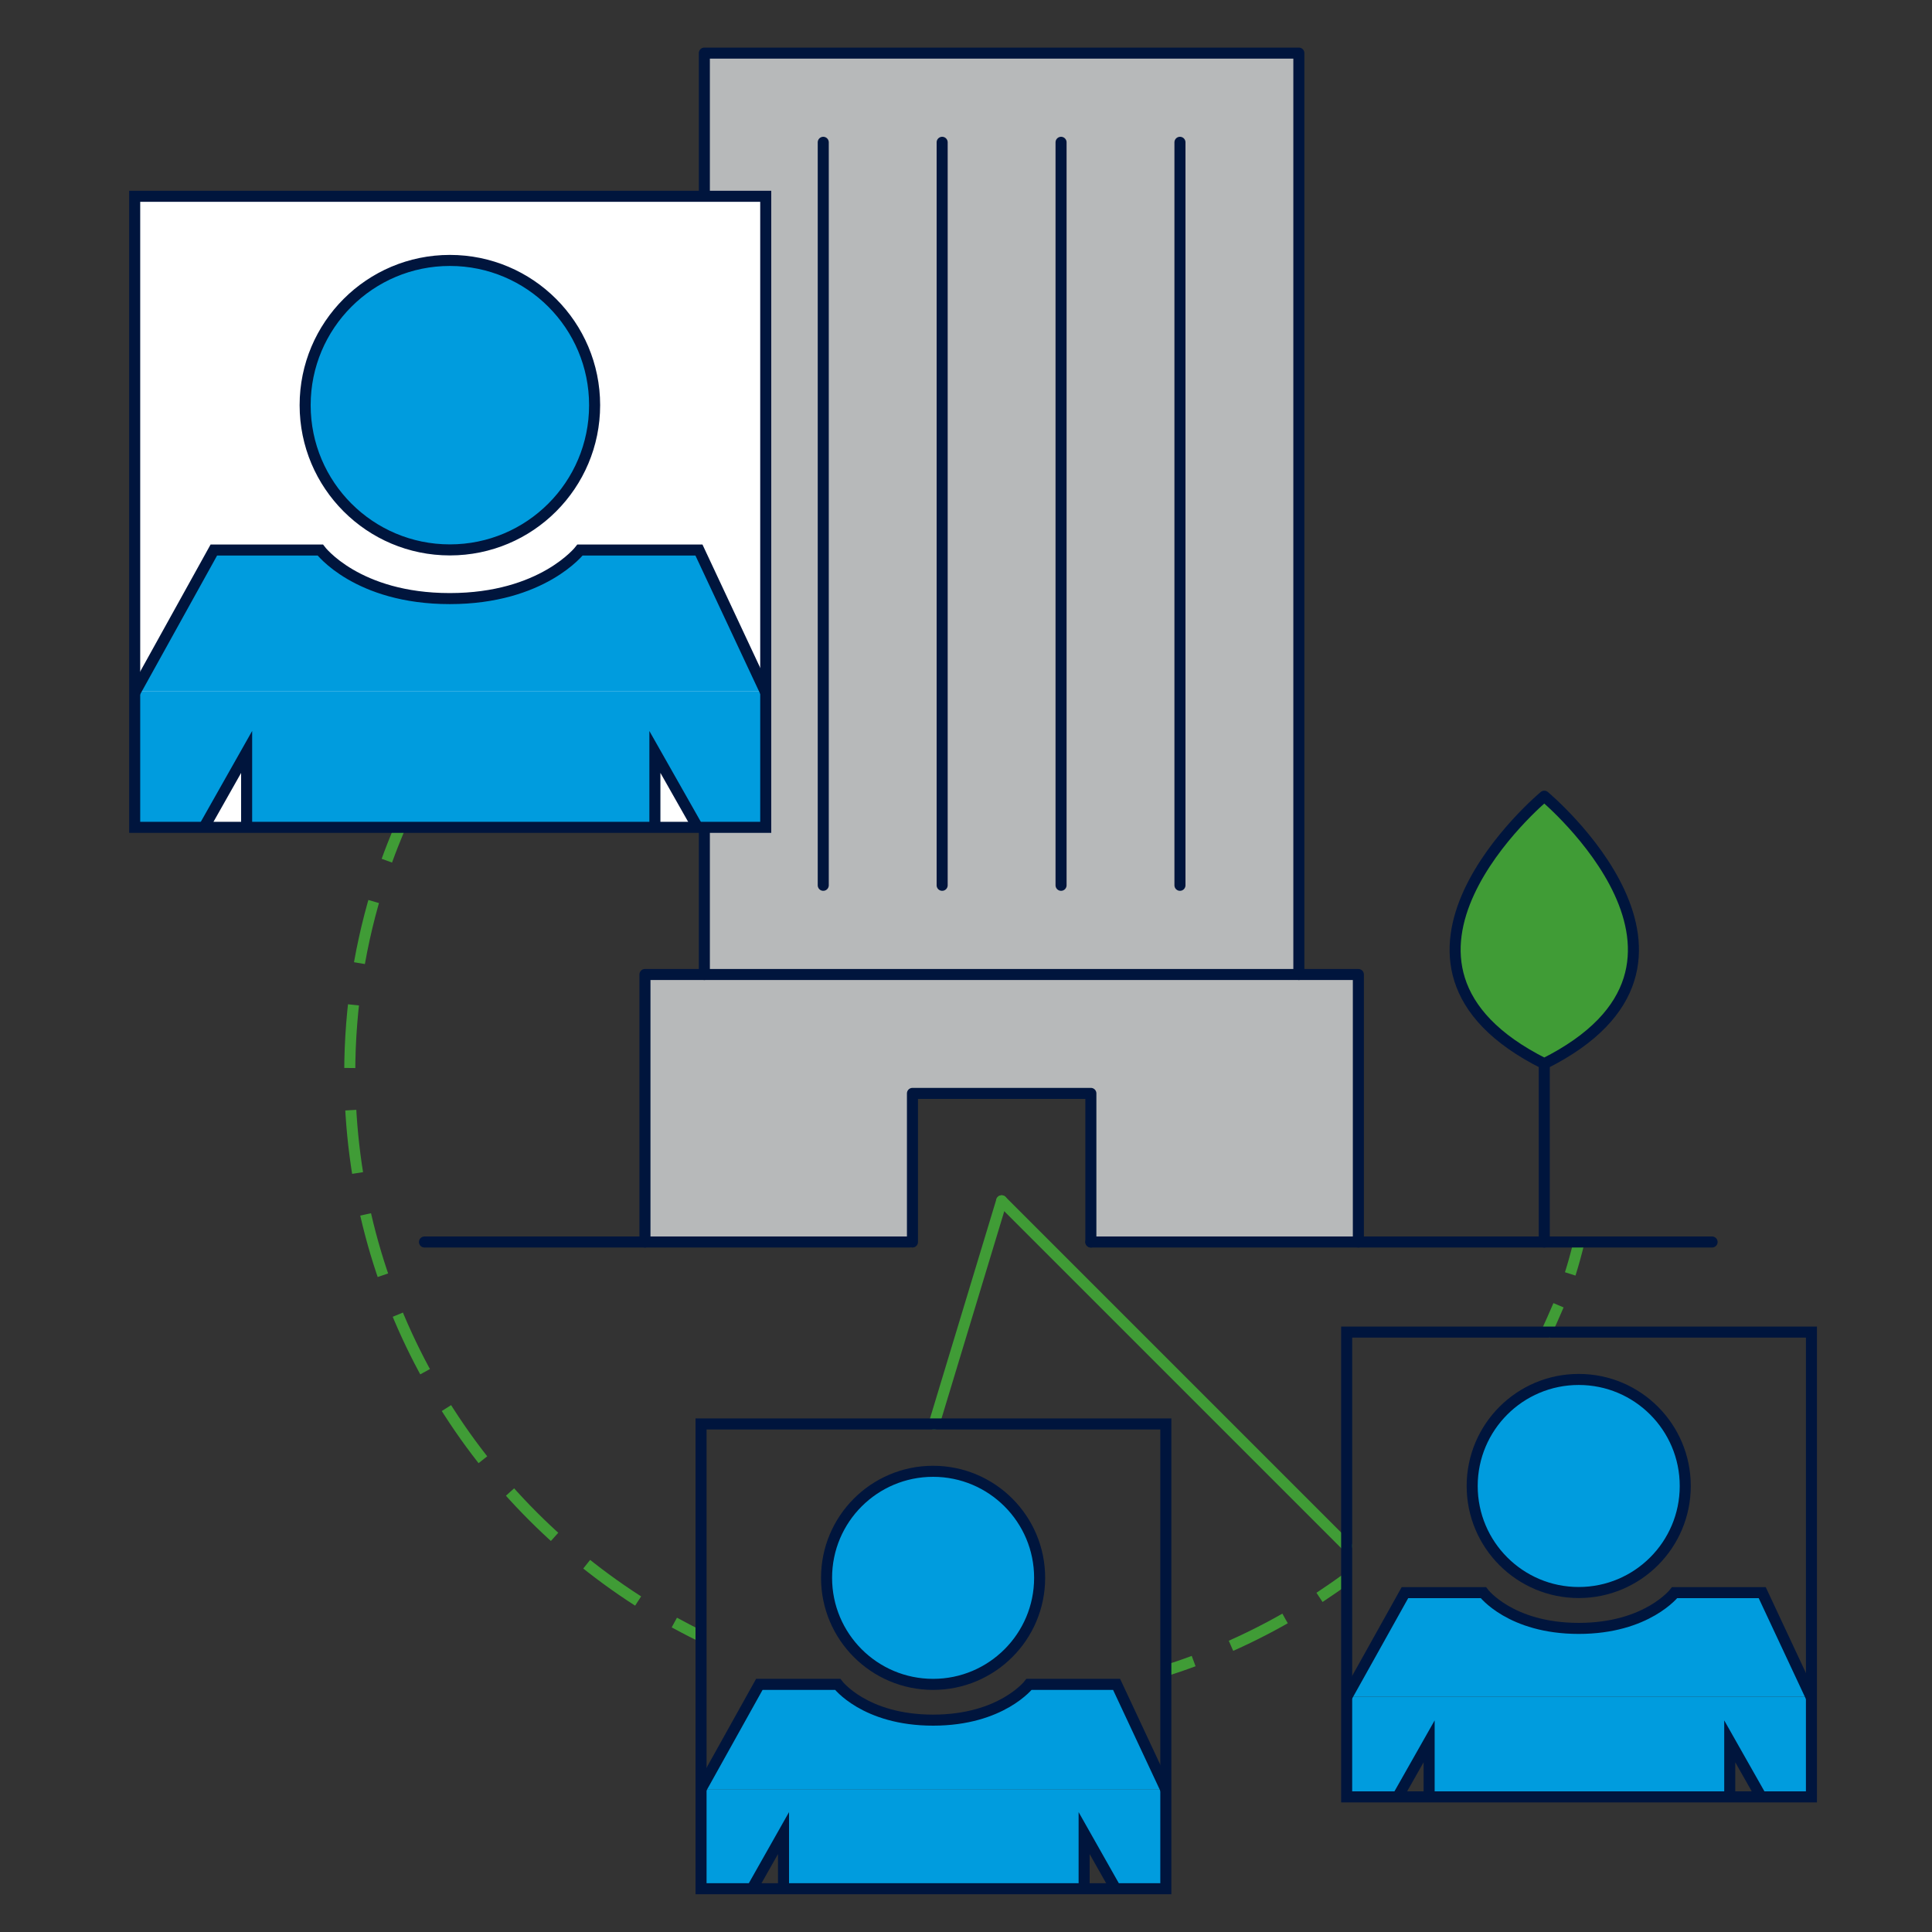
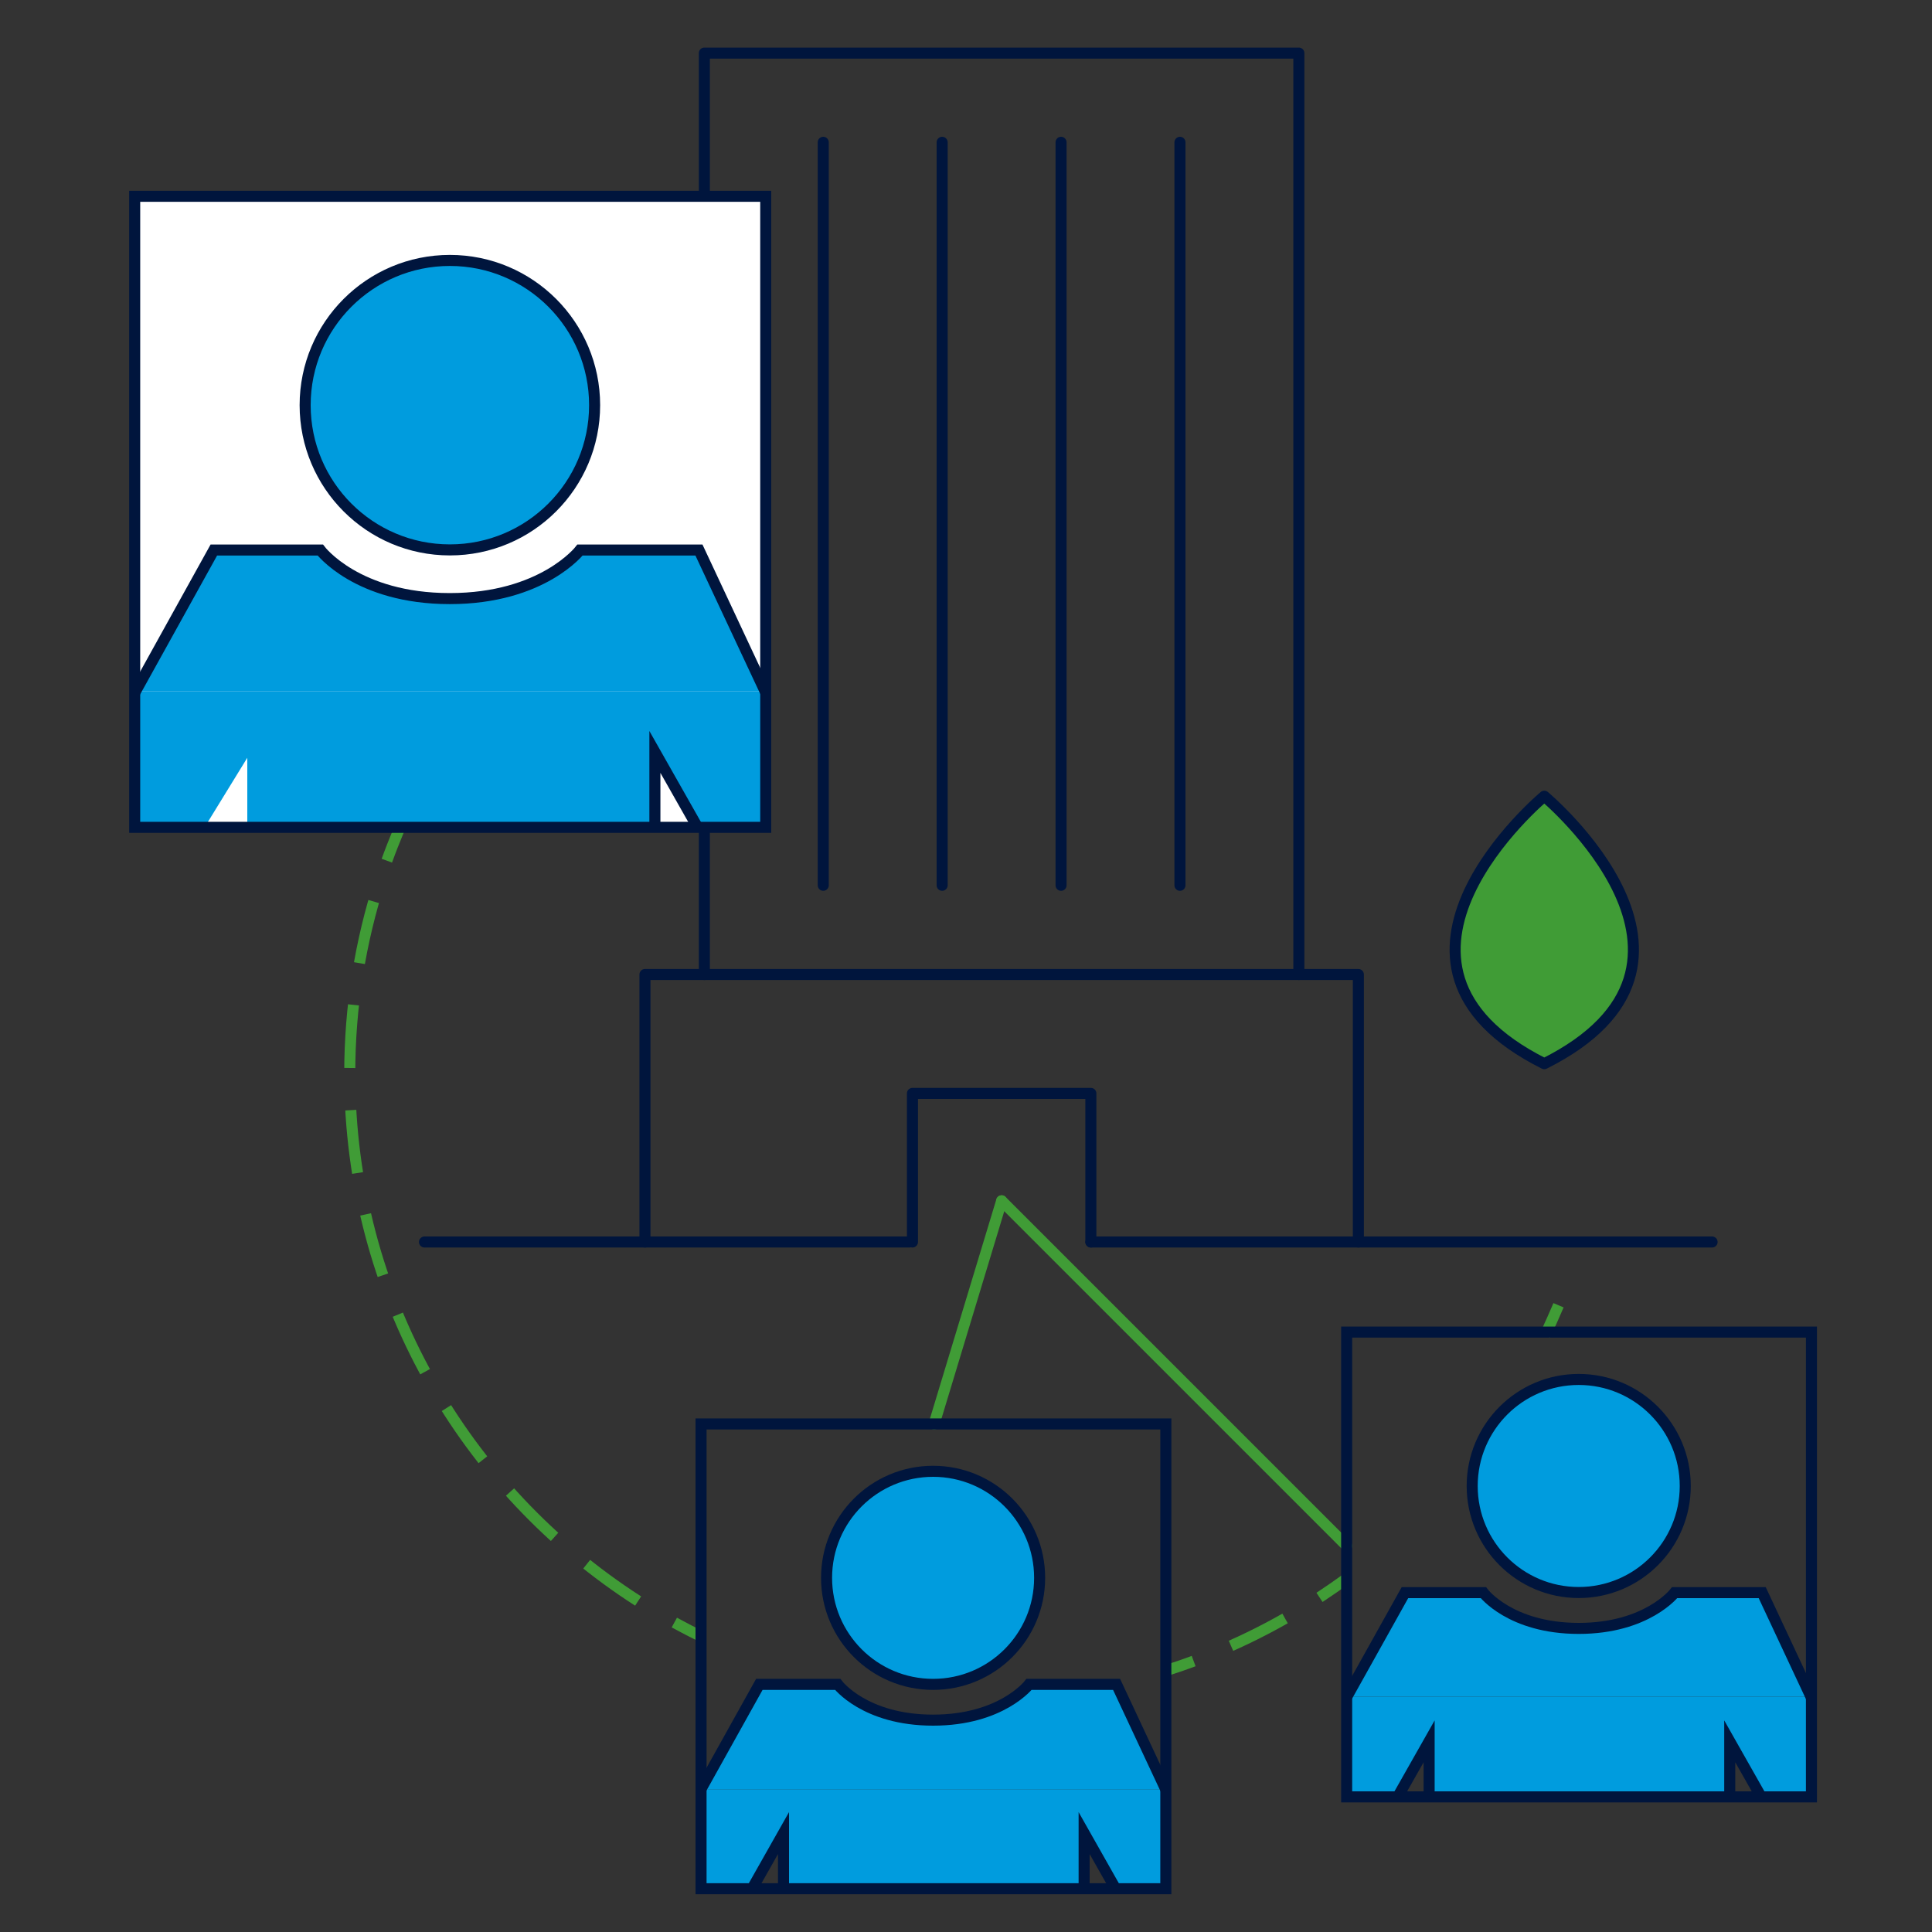
<svg xmlns="http://www.w3.org/2000/svg" id="Layer_2" data-name="Layer 2" viewBox="0 0 175 175">
  <rect x="0" y="0" width="175" height="175" fill="#333333" stroke="none" />
  <defs>
    <style>
      .cls-1 {
        fill: #409c36;
      }

      .cls-1, .cls-2, .cls-3 {
        stroke-linecap: round;
        stroke-linejoin: round;
      }

      .cls-1, .cls-3, .cls-4 {
        stroke: #00153d;
      }

      .cls-2, .cls-3, .cls-5, .cls-6, .cls-7, .cls-4, .cls-8 {
        fill: none;
      }

      .cls-2, .cls-6, .cls-7, .cls-8 {
        stroke: #409c36;
      }

      .cls-5, .cls-9, .cls-10, .cls-11 {
        stroke-width: 0px;
      }

      .cls-6 {
        stroke-dasharray: 0 0 5.49 3.66;
      }

      .cls-6, .cls-7, .cls-4, .cls-8 {
        stroke-miterlimit: 10;
      }

      .cls-9 {
        fill: #b7b9ba;
      }

      .cls-10 {
        fill: #009cde;
      }

      .cls-11 {
        fill: #fff;
      }

      .cls-8 {
        stroke-dasharray: 0 0 5.73 3.82;
      }
    </style>
  </defs>
  <g id="Layer_1-2" data-name="Layer 1">
-     <polygon class="cls-9" points="117.65 88.27 117.65 4.81 63.8 4.81 63.8 88.27 58.42 88.27 58.42 112.5 82.38 112.5 82.38 99.04 98.81 99.04 98.81 112.5 123.04 112.5 123.04 88.27 117.65 88.27" />
    <rect class="cls-5" width="175" height="175" />
    <g>
      <path class="cls-7" d="M63.75,148.35c-.9-.44-1.79-.9-2.67-1.38" />
      <path class="cls-8" d="M57.8,145.02c-15.71-10.09-26.12-27.71-26.12-47.77,0-6.1.96-11.97,2.74-17.48" />
      <path class="cls-7" d="M35.04,77.96c.34-.94.71-1.87,1.09-2.79" />
    </g>
    <g>
      <path class="cls-7" d="M121.98,142.98c-.8.59-1.63,1.16-2.46,1.71" />
      <path class="cls-6" d="M116.4,146.6c-2.11,1.2-4.31,2.27-6.57,3.19" />
      <path class="cls-7" d="M108.12,150.46c-.94.35-1.88.67-2.84.97" />
    </g>
    <g>
-       <path class="cls-7" d="M143.03,112.5c-.27,1.11-.53,2.04-.8,2.89" />
      <path class="cls-7" d="M141.17,118.23c-.35.83-.75,1.71-1.22,2.74" />
    </g>
    <g>
      <path class="cls-10" d="M63.65,162.1l5.1-9.53h7.1s2.44,3.24,8.64,3.24,8.69-3.24,8.69-3.24h7.93l4.46,9.53" />
      <circle class="cls-10" cx="84.49" cy="142.92" r="9.65" />
      <polygon class="cls-10" points="105.57 171.17 101.02 171.17 98.17 166.53 98.17 171.17 70.94 171.17 70.94 166.53 68.09 171.17 63.47 171.17 63.47 162.1 105.57 162.1 105.57 171.17" />
    </g>
    <g>
      <path class="cls-10" d="M122.16,153.69l5.1-9.53h7.1s2.44,3.24,8.64,3.24,8.69-3.24,8.69-3.24h7.93l4.46,9.53" />
      <circle class="cls-10" cx="143" cy="134.5" r="9.65" />
      <polygon class="cls-10" points="164.08 162.76 159.53 162.76 156.68 158.12 156.68 162.76 129.45 162.76 129.45 158.12 126.6 162.76 121.98 162.76 121.98 153.69 164.08 153.69 164.08 162.76" />
    </g>
    <line class="cls-2" x1="84.61" y1="128.98" x2="90.73" y2="108.77" />
    <line class="cls-2" x1="121.98" y1="140.02" x2="90.73" y2="108.77" />
    <g>
      <path class="cls-4" d="M122.02,153.65l5.24-9.39h7.1s2.44,3.24,8.64,3.24,8.69-3.24,8.69-3.24h7.93l4.46,9.53" />
      <rect class="cls-4" x="121.98" y="120.66" width="42.1" height="42.1" />
      <circle class="cls-4" cx="143" cy="134.6" r="9.65" />
      <polyline class="cls-4" points="126.6 162.76 129.45 157.73 129.45 162.76" />
      <polyline class="cls-4" points="159.53 162.76 156.68 157.73 156.68 162.76" />
    </g>
    <g>
      <path class="cls-4" d="M63.47,162.1l5.31-9.53h7.1s2.44,3.24,8.64,3.24,8.69-3.24,8.69-3.24h7.93l4.46,9.53" />
      <rect class="cls-4" x="63.5" y="128.98" width="42.1" height="42.1" />
      <circle class="cls-4" cx="84.52" cy="142.92" r="9.65" />
      <polyline class="cls-4" points="68.12 171.08 70.97 166.04 70.97 171.08" />
      <polyline class="cls-4" points="101.05 171.08 98.2 166.04 98.2 171.08" />
    </g>
    <g>
      <line class="cls-3" x1="98.81" y1="112.5" x2="155.08" y2="112.5" />
      <line class="cls-3" x1="38.45" y1="112.5" x2="82.38" y2="112.5" />
      <polyline class="cls-3" points="58.42 112.5 58.42 88.27 123.04 88.27 123.04 112.5" />
      <polyline class="cls-3" points="82.65 112.5 82.65 99.04 98.81 99.04 98.81 112.5" />
      <polyline class="cls-3" points="63.8 88.27 63.8 4.81 117.65 4.81 117.65 88.27" />
      <line class="cls-3" x1="74.57" y1="12.89" x2="74.57" y2="80.19" />
      <line class="cls-3" x1="85.34" y1="12.89" x2="85.34" y2="80.19" />
      <line class="cls-3" x1="96.11" y1="12.89" x2="96.11" y2="80.19" />
      <line class="cls-3" x1="106.88" y1="12.89" x2="106.88" y2="80.19" />
      <g>
        <path class="cls-1" d="M139.88,96.35c18.17-9.09,0-24.23,0-24.23h0s-18.17,15.14,0,24.23h0Z" />
-         <line class="cls-3" x1="139.88" y1="96.35" x2="139.88" y2="112.5" />
      </g>
    </g>
    <g>
      <rect class="cls-11" x="12.2" y="17.78" width="57.22" height="57.22" />
      <g>
        <path class="cls-10" d="M12.51,62.63l6.92-12.94h9.64s3.31,4.4,11.73,4.4,11.8-4.4,11.8-4.4h10.77l6.06,12.94" />
        <circle class="cls-10" cx="40.8" cy="36.58" r="13.11" />
        <polygon class="cls-10" points="69.42 74.94 63.24 74.94 59.38 68.64 59.38 74.94 22.4 74.94 22.4 68.64 18.53 74.94 12.26 74.94 12.26 62.63 69.42 62.63 69.42 74.94" />
      </g>
      <g>
        <path class="cls-4" d="M12.2,62.76l7.17-12.94h9.64s3.31,4.4,11.73,4.4,11.8-4.4,11.8-4.4h10.77l6.06,12.94" />
        <rect class="cls-4" x="12.2" y="17.78" width="57.16" height="57.16" />
        <circle class="cls-4" cx="40.75" cy="36.7" r="13.11" />
-         <polyline class="cls-4" points="18.48 74.94 22.34 68.11 22.34 74.94" />
        <polyline class="cls-4" points="63.19 74.94 59.32 68.11 59.32 74.94" />
      </g>
    </g>
  </g>
</svg>